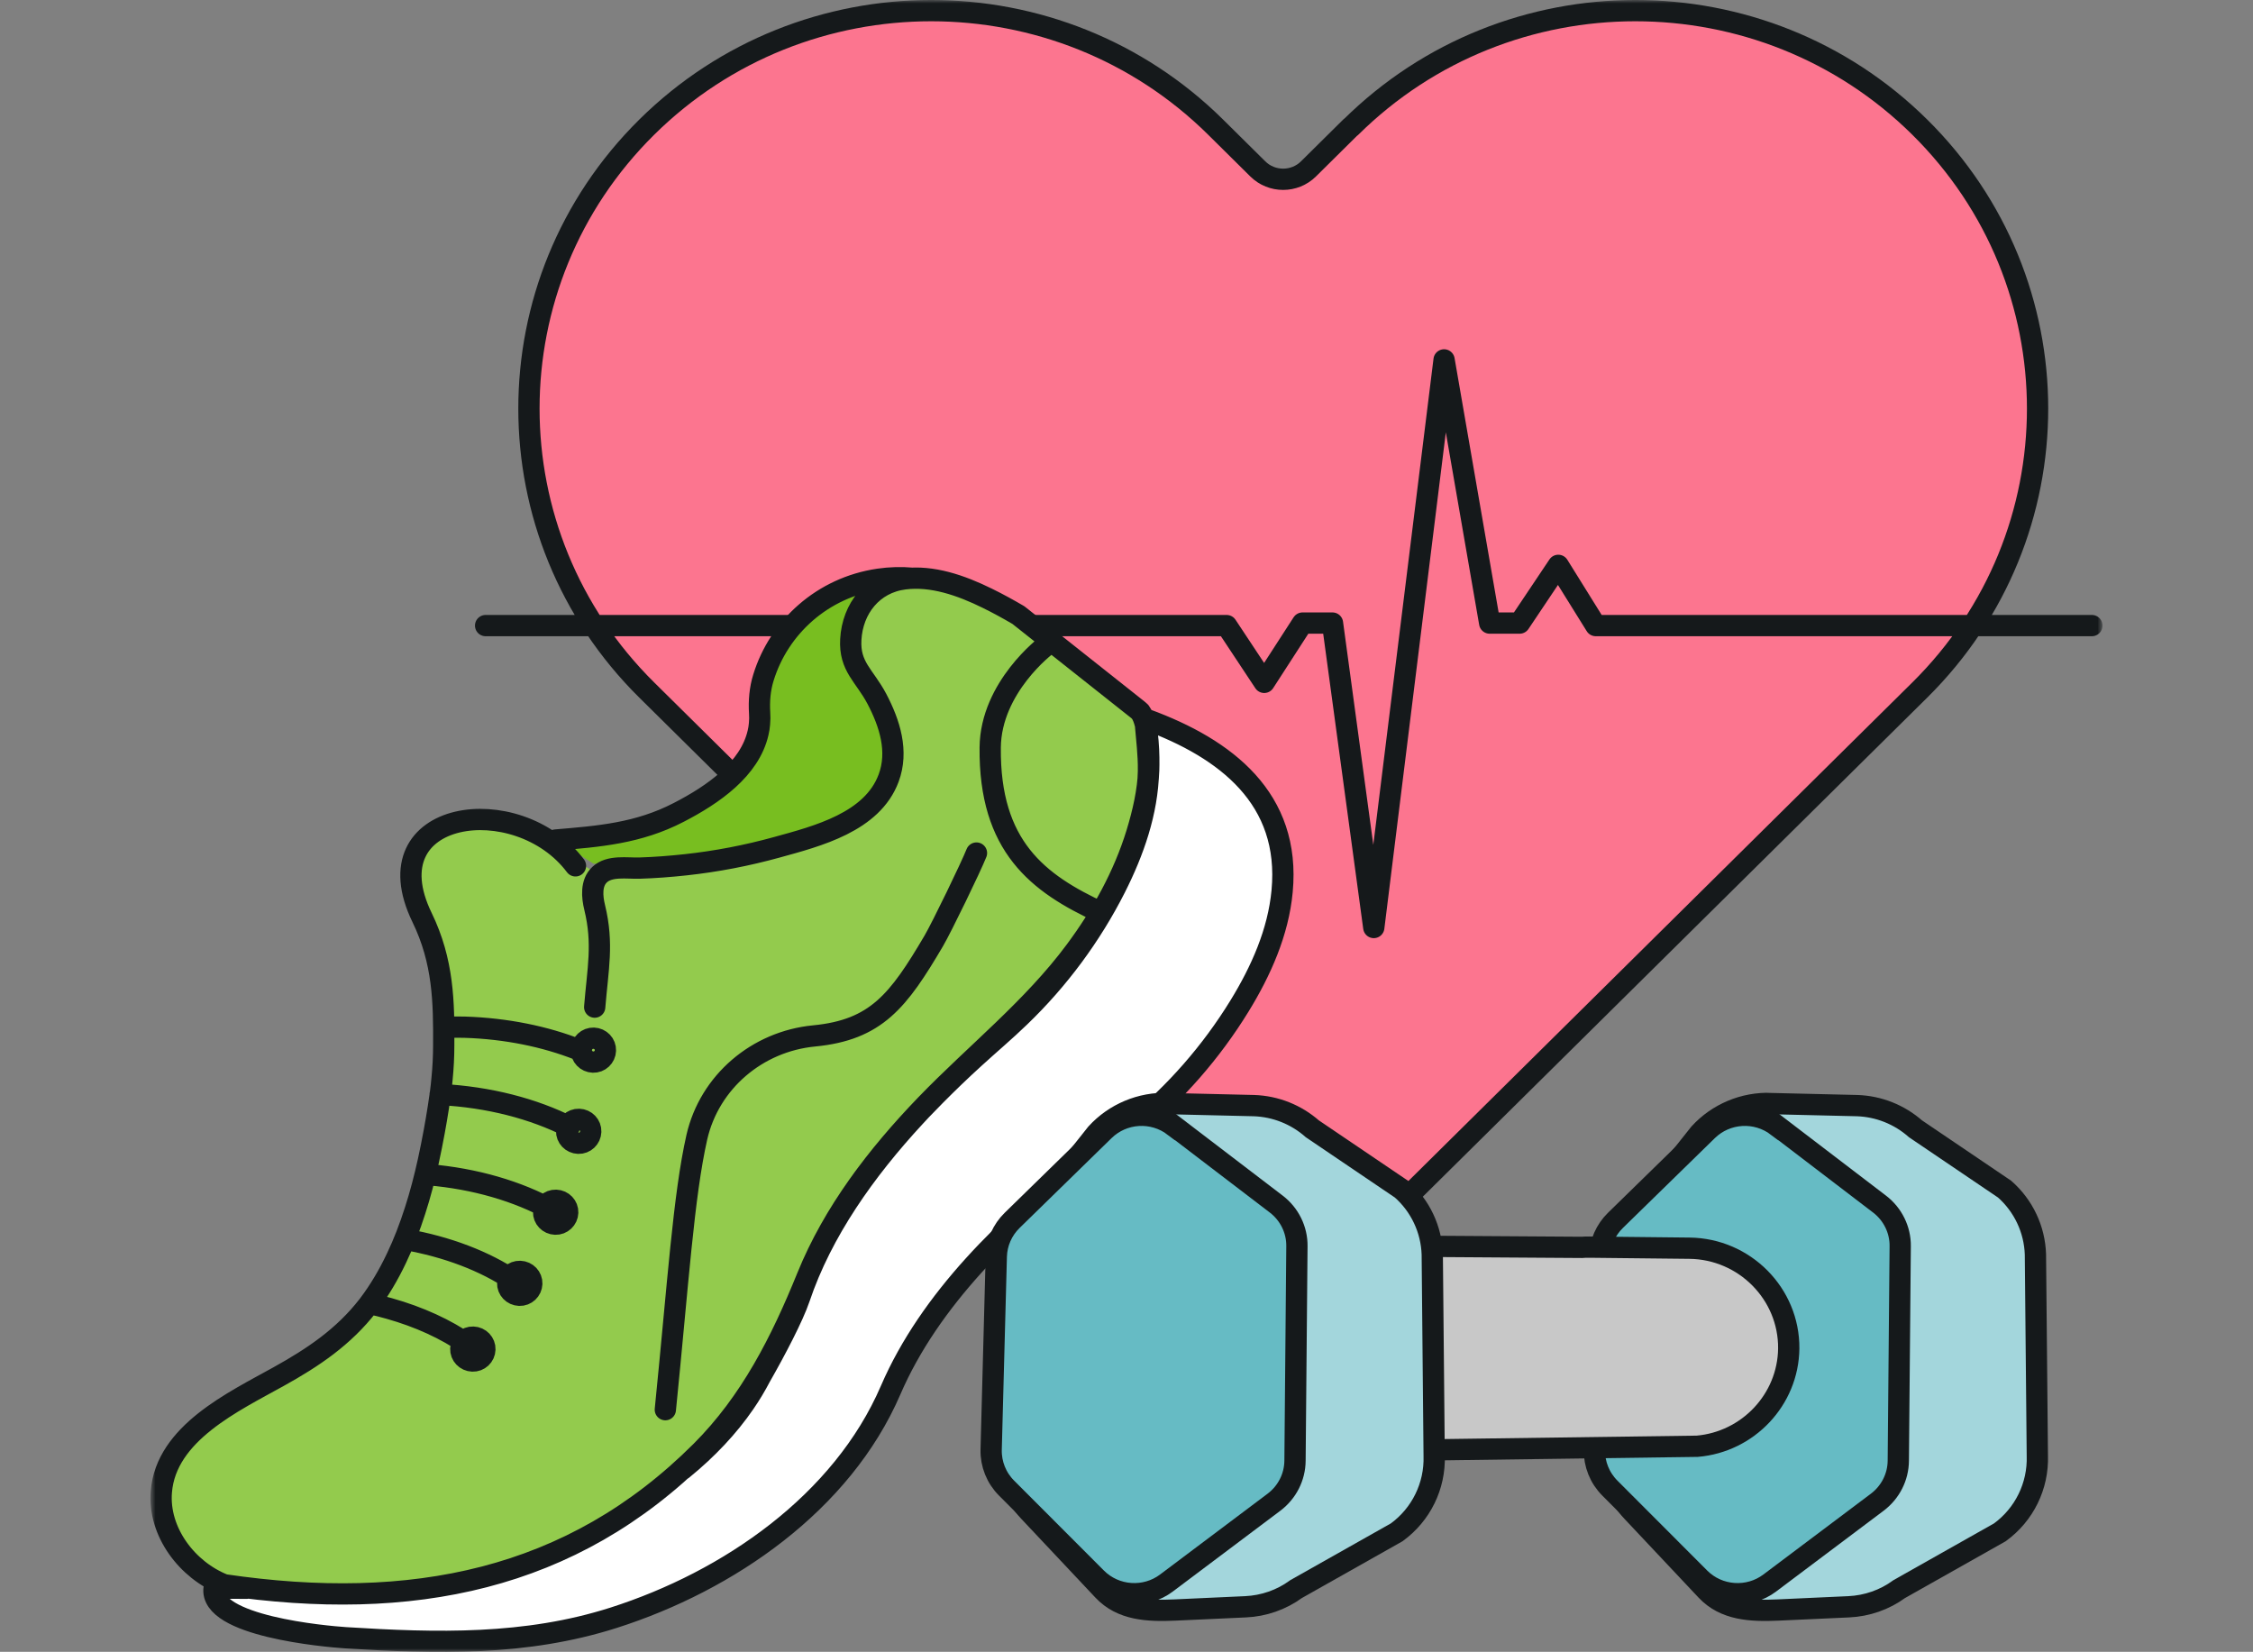
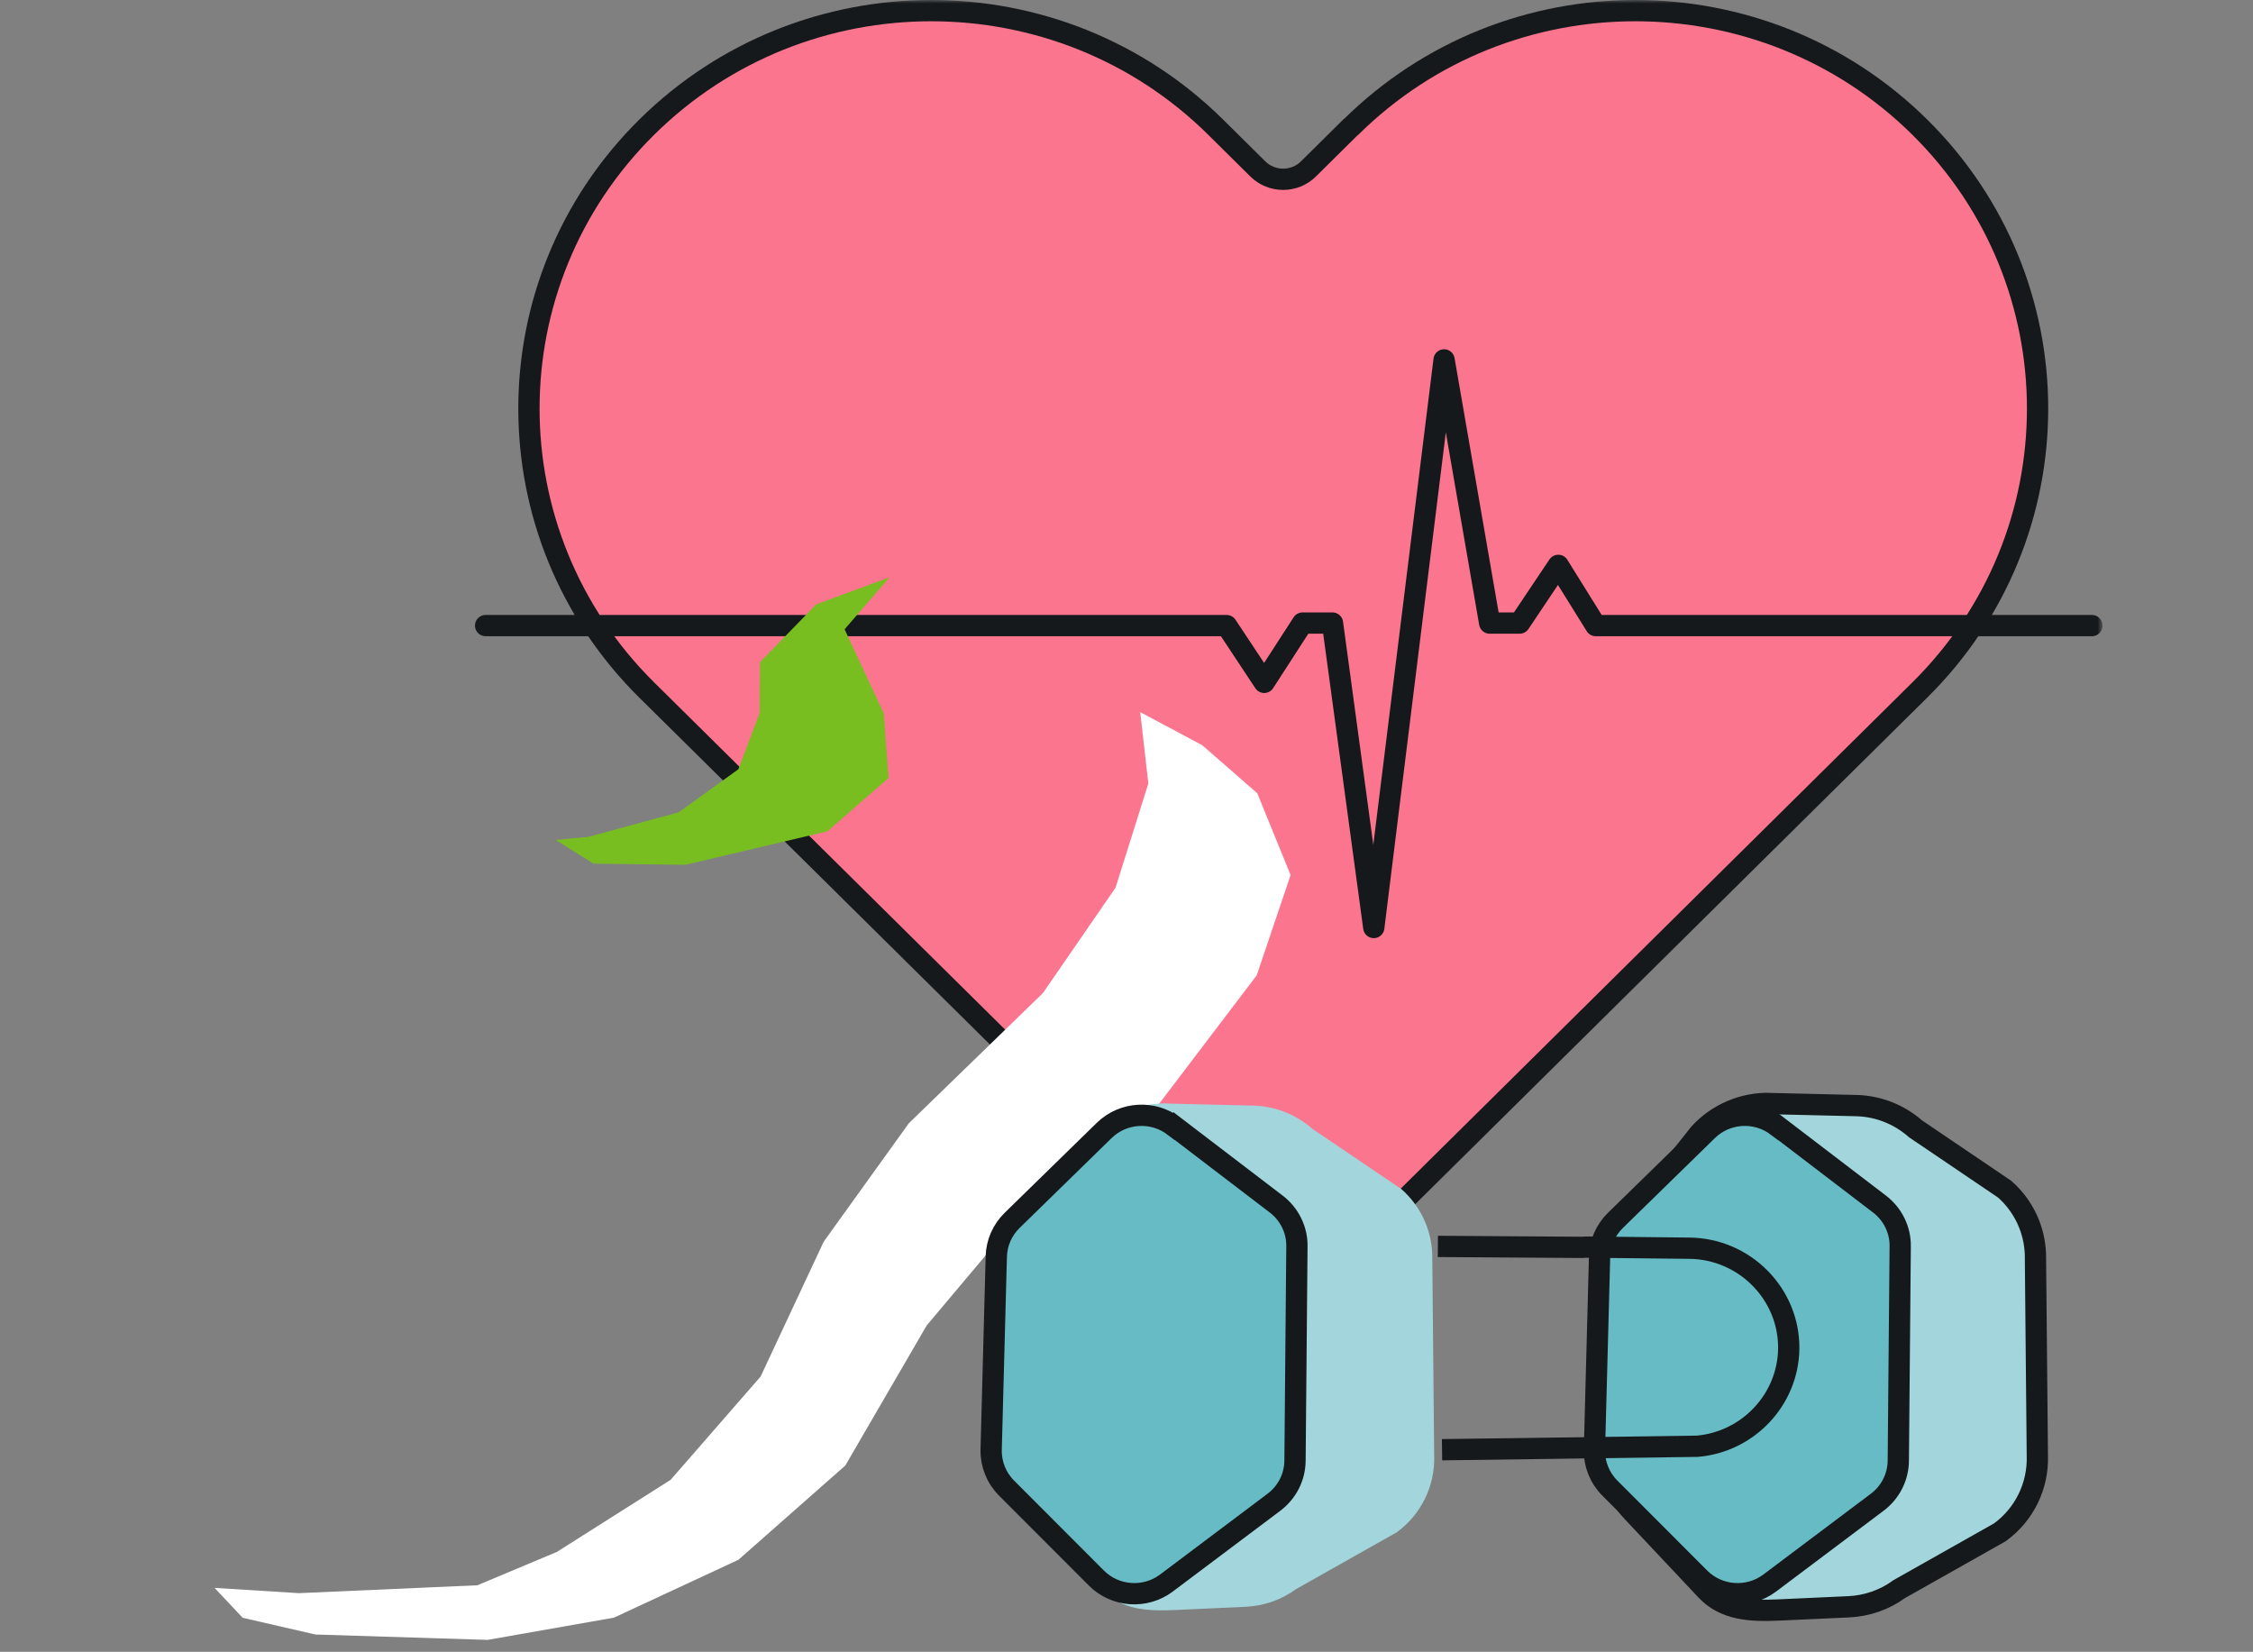
<svg xmlns="http://www.w3.org/2000/svg" width="326" height="239" viewBox="0 0 326 239" fill="none">
  <rect x="0" y="0" width="326" height="239" fill="#808080" stroke="none" />
  <g clip-path="url(#clip0_4419_1186)">
    <mask id="mask0_4419_1186" style="mask-type:luminance" maskUnits="userSpaceOnUse" x="21" y="0" width="284" height="239">
      <path d="M304.207 0H21.793V239H304.207V0Z" fill="white" />
    </mask>
    <g mask="url(#mask0_4419_1186)">
      <path d="M195.431 18.399L189.335 24.435C187.314 26.441 184.016 26.441 181.996 24.435L175.9 18.399C153.174 -4.082 116.305 -4.082 93.579 18.399C70.854 40.881 70.854 77.354 93.579 99.836L103.354 109.503L134.748 140.563L182.065 187.36C184.068 189.349 187.314 189.349 189.318 187.36L236.617 140.563L268.011 109.503L277.785 99.836C300.511 77.354 300.511 40.881 277.785 18.399C255.06 -4.082 218.191 -4.082 195.465 18.399" fill="#78BE20" />
      <path d="M195.431 18.399L189.335 24.435C187.314 26.441 184.016 26.441 181.996 24.435L175.9 18.399C153.174 -4.082 116.305 -4.082 93.579 18.399C70.854 40.881 70.854 77.354 93.579 99.836L103.354 109.503L134.748 140.563L182.065 187.36C184.068 189.349 187.314 189.349 189.318 187.36L236.617 140.563L268.011 109.503L277.785 99.836C300.511 77.354 300.511 40.881 277.785 18.399C255.06 -4.082 218.191 -4.082 195.465 18.399" fill="#FC758F" />
      <path d="M70.267 90.515H177.488L182.928 98.729L188.471 90.151H192.806L198.781 134.199L208.952 52.071L215.549 90.151H219.883L225.478 81.799L230.901 90.515H302.687M195.431 18.399L189.335 24.435C187.314 26.441 184.016 26.441 181.996 24.435L175.9 18.399C153.174 -4.082 116.305 -4.082 93.579 18.399C70.854 40.881 70.854 77.354 93.579 99.836L103.354 109.503L134.748 140.563L182.065 187.36C184.068 189.349 187.314 189.349 189.318 187.36L236.617 140.563L268.011 109.503L277.786 99.836C300.511 77.354 300.511 40.881 277.786 18.399C255.06 -4.082 218.191 -4.082 195.465 18.399H195.431Z" stroke="#15191B" stroke-width="3.078" stroke-linecap="round" stroke-linejoin="round" />
    </g>
    <path d="M164.986 103.036L166.161 113.361L161.412 128.441L150.912 143.677L131.502 162.527L119.19 179.648L110.054 199.172L97.034 214.114L80.577 224.542L69.076 229.367L43.259 230.509L31.05 229.748L35.108 234.071L45.642 236.492L70.561 237.27L88.831 234.054L106.842 225.684L122.315 212.039L134.093 191.771L144.73 179.129L167.335 160.209L181.841 141.117L186.745 126.608L181.927 114.779L173.966 107.827L164.986 103.036Z" fill="white" />
-     <path d="M164.641 102.691L146.509 88.51L134.973 83.72L128.117 84.55L124.111 88.579L123.248 94.597L127.893 103.244L128.566 112.566L123.679 118.29L107.913 123.703L91.3 125.588L86.741 126.556L82.044 123.824L74.36 119.258L64.948 119.31L60.407 121.818L59.491 127.317L61.063 132.73L64.016 143.937L63.446 160.227L60.303 174.477L52.584 189.765L45.296 196.216L31.136 204.621L23.486 211.919L23.244 219.389L25.886 226.307L34.193 230.233L52.135 230.786L72.097 228.105L88.416 220.41L100.056 211.521L108.759 201.438L115.339 185.2L123.662 169.583L133.989 159.864L156.835 136.172L164.313 124.135L166.143 109.09L164.641 102.691Z" fill="#93CB4D" />
    <path d="M128.72 83.528L118.117 87.437L109.966 95.807L109.915 103.157L106.841 111.302L98.207 117.528L85.099 121.09L80.402 121.523L85.876 124.964L99.208 125.12L119.723 120.278L128.565 112.565L127.874 103.191L122.21 91.051L128.72 83.528Z" fill="#78BE20" />
    <mask id="mask1_4419_1186" style="mask-type:luminance" maskUnits="userSpaceOnUse" x="21" y="0" width="284" height="239">
      <path d="M304.207 0H21.793V239H304.207V0Z" fill="white" />
    </mask>
    <g mask="url(#mask1_4419_1186)">
-       <path d="M151.412 93.369C151.412 93.369 143.364 99.404 143.278 108.155C143.14 122.457 150.168 127.818 159.338 132.038M67.658 194.503C64.532 192.324 60.664 190.542 56.295 189.315C55.38 189.055 54.447 188.813 53.498 188.623M74.324 185.285C70.162 182.483 64.722 180.391 58.592 179.319M79.85 175.082C74.963 172.384 68.78 170.533 61.942 169.963M82.388 163.045C77.225 160.434 70.766 158.722 63.686 158.359M83.701 151.874C78.917 149.988 73.288 148.813 67.243 148.622C66.639 148.605 66.035 148.605 65.448 148.605M141.292 123.425C140.498 125.431 136.284 134.13 135.11 136.136C129.998 144.818 126.786 149.02 117.789 149.885C109.552 150.68 102.662 156.543 100.831 164.533C98.915 173.007 98.12 185.631 96.272 203.962M83.269 125.276C74.911 114.138 53.463 117.044 61.061 132.729C64.17 139.128 64.239 144.991 64.204 151.286C64.204 152.894 64.118 154.485 63.962 156.076C63.842 157.459 63.652 158.843 63.427 160.226C63.254 161.385 63.047 162.526 62.84 163.685C62.581 165.121 62.287 166.556 61.977 167.991C61.441 170.412 60.819 172.834 60.06 175.168C59.3 177.537 58.419 179.855 57.366 182.051C56.226 184.455 54.896 186.72 53.308 188.813C53.308 188.83 53.273 188.865 53.256 188.882C49.733 193.43 45.312 196.405 40.322 199.172C33.777 202.821 24.037 207.352 23.346 215.826C22.863 221.637 27.094 227.205 32.447 229.298C59.524 233.275 82.699 228.71 101.436 209.998C108.62 202.821 113.04 194.018 116.788 184.784C120.604 175.358 126.959 167.127 133.987 159.829C141.171 152.392 149.408 145.907 155.591 137.572C159.424 132.418 162.602 126.694 164.484 120.554C165.382 117.615 166.107 114.484 166.211 111.406C166.263 109.694 166.28 104.748 164.985 103.001M98.759 212.592C102.368 209.652 105.39 206.435 107.739 203.011C108.585 201.783 109.362 200.486 110.036 199.189C112.194 195.419 114.767 190.508 115.665 187.845C118.929 178.143 125.232 169.306 132.364 161.593C132.675 161.264 132.986 160.918 133.297 160.59C133.521 160.365 133.746 160.123 133.97 159.898C135.783 158.013 137.631 156.197 139.496 154.45C139.997 153.983 140.498 153.516 141.016 153.049C143.192 151.061 145.454 149.158 147.561 147.118C153.173 141.722 157.87 135.375 161.376 128.458C164.035 123.2 166.038 117.493 166.176 111.614C166.176 111.527 166.176 111.441 166.176 111.371C166.211 109.279 165.9 106.702 165.779 105.232C165.71 104.402 165.71 103.918 165.866 104.091C177.436 108.328 186.778 115.574 185.517 128.942C184.965 134.874 182.461 140.494 179.335 145.579C175.26 152.202 170.079 158.134 164.035 163.063C161.756 164.93 159.355 166.642 157.007 168.458C145.834 177.088 134.523 188.035 128.876 201.126C121.847 217.434 105.425 228.762 88.778 234.071C76.051 238.135 63.151 237.789 49.975 236.959C47.108 236.769 30.219 235.281 30.979 229.782C30.979 229.782 32.965 229.799 35.694 229.799M164.985 103.036C164.881 102.898 164.76 102.776 164.639 102.69C164.588 102.655 147.353 88.993 147.353 88.993C145.937 88.163 144.435 87.333 142.881 86.572C139.03 84.67 134.868 83.252 130.879 83.753C126.251 84.324 123.35 88.077 123.108 92.521C122.884 96.481 125.094 97.727 126.89 101.134C128.738 104.662 130.033 108.691 128.582 112.582C126.216 118.946 118.307 120.97 112.401 122.595C108.084 123.788 103.681 124.636 99.225 125.12C96.998 125.362 94.77 125.535 92.525 125.604C90.729 125.656 88.191 125.189 86.757 126.555C85.479 127.749 85.669 129.772 86.049 131.311C87.327 136.569 86.498 140.183 86.049 145.717M132.019 83.667C130.43 83.528 128.789 83.563 127.149 83.805C119.015 84.999 112.712 90.74 110.467 98.038C109.949 99.698 109.811 101.428 109.915 103.157C109.949 103.658 109.949 104.177 109.897 104.713C109.863 105.163 109.794 105.595 109.69 106.028C108.481 111.302 103.197 114.969 98.206 117.545C92.37 120.572 86.654 121.021 80.402 121.54M66.674 195.143C66.639 196.094 67.399 196.889 68.366 196.924C69.333 196.958 70.127 196.215 70.162 195.246C70.197 194.295 69.437 193.5 68.47 193.465C67.503 193.43 66.708 194.191 66.674 195.143ZM73.46 185.631C73.426 186.582 74.186 187.378 75.153 187.412C76.12 187.447 76.914 186.686 76.949 185.735C76.983 184.784 76.223 183.988 75.256 183.953C74.289 183.919 73.495 184.663 73.46 185.631ZM78.658 175.341C78.624 176.292 79.383 177.088 80.35 177.122C81.318 177.157 82.112 176.396 82.147 175.445C82.181 174.494 81.421 173.698 80.454 173.664C79.487 173.629 78.693 174.39 78.658 175.341ZM81.991 163.633C81.957 164.584 82.716 165.38 83.683 165.415C84.65 165.449 85.445 164.688 85.479 163.737C85.514 162.786 84.754 161.99 83.787 161.956C82.82 161.921 82.026 162.682 81.991 163.633ZM84.115 151.891C84.081 152.842 84.84 153.637 85.808 153.672C86.775 153.707 87.569 152.946 87.603 151.995C87.638 151.043 86.878 150.248 85.911 150.213C84.944 150.179 84.15 150.94 84.115 151.891Z" stroke="#15191B" stroke-width="3.078" stroke-linecap="round" stroke-linejoin="round" />
      <path d="M256.251 159.674L268.719 159.968C271.844 160.072 274.832 161.265 277.163 163.323L290.063 172.056C292.791 174.46 294.397 177.867 294.518 181.482L294.794 210.639C294.933 214.997 292.912 219.13 289.372 221.707L274.814 229.921C272.69 231.478 270.135 232.36 267.51 232.481L257.287 232.948C253.367 233.121 249.568 232.948 246.891 230.094L236.184 218.715C234.008 216.398 232.73 213.371 232.61 210.206L231.712 186.912C231.573 183.47 232.817 180.098 235.148 177.539L245.907 163.998C248.549 161.109 252.348 159.518 256.285 159.657" fill="#A3D6DC" />
      <path d="M256.251 159.674L268.719 159.968C271.844 160.072 274.832 161.265 277.163 163.323L290.063 172.056C292.791 174.46 294.397 177.867 294.518 181.482L294.794 210.639C294.933 214.997 292.912 219.13 289.372 221.707L274.814 229.921C272.69 231.478 270.135 232.36 267.51 232.481L257.287 232.948C253.367 233.121 249.568 232.948 246.891 230.094L236.184 218.715C234.008 216.398 232.73 213.371 232.61 210.206L231.712 186.912C231.573 183.47 232.817 180.098 235.148 177.539L245.907 163.998C248.549 161.109 252.348 159.518 256.285 159.657L256.251 159.674Z" stroke="#15191B" stroke-width="3.078" stroke-miterlimit="10" />
    </g>
    <mask id="mask2_4419_1186" style="mask-type:luminance" maskUnits="userSpaceOnUse" x="0" y="0" width="326" height="239">
      <path d="M326 0H0V239H326V0Z" fill="white" />
    </mask>
    <g mask="url(#mask2_4419_1186)">
      <path d="M257.202 162.942L271.966 174.217C273.866 175.67 274.988 177.936 274.954 180.322L274.678 211.347C274.66 213.699 273.538 215.913 271.638 217.348L256.079 229.039C253.005 231.356 248.654 231.045 245.942 228.33L232.939 215.307C231.471 213.837 230.66 211.831 230.711 209.756L231.454 181.792C231.506 179.821 232.335 177.953 233.751 176.569L247.065 163.564C249.811 160.884 254.128 160.625 257.184 162.959" fill="#66BBC4" />
    </g>
    <mask id="mask3_4419_1186" style="mask-type:luminance" maskUnits="userSpaceOnUse" x="21" y="0" width="284" height="239">
      <path d="M304.207 0H21.793V239H304.207V0Z" fill="white" />
    </mask>
    <g mask="url(#mask3_4419_1186)">
      <path d="M257.201 162.942L271.965 174.217C273.865 175.67 274.987 177.936 274.953 180.322L274.677 211.347C274.659 213.699 273.537 215.913 271.637 217.348L256.078 229.039C253.004 231.356 248.653 231.045 245.941 228.33L232.938 215.307C231.47 213.837 230.659 211.831 230.71 209.756L231.453 181.792C231.505 179.821 232.334 177.953 233.75 176.569L247.064 163.564C249.81 160.884 254.127 160.625 257.183 162.959L257.201 162.942Z" stroke="#15191B" stroke-width="3.078" stroke-miterlimit="10" />
    </g>
    <mask id="mask4_4419_1186" style="mask-type:luminance" maskUnits="userSpaceOnUse" x="0" y="0" width="326" height="239">
      <path d="M326 0H0V239H326V0Z" fill="white" />
    </mask>
    <g mask="url(#mask4_4419_1186)">
-       <path d="M258.807 195.091C258.894 187.188 252.435 180.668 244.44 180.581L229.968 180.426C229.588 180.426 229.208 180.426 228.846 180.46L206.448 180.305L207.743 209.756L242.661 209.289H244.146C244.612 209.306 245.078 209.289 245.545 209.254C252.867 208.615 258.704 202.527 258.79 195.108" fill="#C8C8C8" />
      <path d="M168.974 159.674L181.443 159.968C184.568 160.072 187.556 161.265 189.887 163.323L202.787 172.056C205.515 174.46 207.121 177.867 207.242 181.482L207.518 210.639C207.657 214.997 205.636 219.13 202.096 221.707L187.538 229.921C185.414 231.478 182.859 232.36 180.234 232.481L170.011 232.948C166.091 233.121 162.291 232.948 159.615 230.094L148.908 218.715C146.732 216.398 145.454 213.371 145.333 210.206L144.453 186.912C144.315 183.47 145.558 180.098 147.889 177.539L158.648 163.998C161.29 161.109 165.089 159.518 169.026 159.657" fill="#A3D6DC" />
    </g>
    <mask id="mask5_4419_1186" style="mask-type:luminance" maskUnits="userSpaceOnUse" x="21" y="0" width="284" height="239">
      <path d="M304.207 0H21.793V239H304.207V0Z" fill="white" />
    </mask>
    <g mask="url(#mask5_4419_1186)">
-       <path d="M168.975 159.674L181.443 159.968C184.569 160.072 187.557 161.265 189.888 163.323L202.788 172.056C205.516 174.46 207.122 177.867 207.243 181.482L207.519 210.639C207.657 214.997 205.637 219.13 202.097 221.707L187.539 229.921C185.415 231.478 182.86 232.36 180.235 232.481L170.012 232.948C166.092 233.121 162.292 232.948 159.616 230.094L148.909 218.715C146.733 216.398 145.455 213.371 145.334 210.206L144.454 186.912C144.316 183.47 145.559 180.098 147.89 177.539L158.649 163.998C161.291 161.109 165.09 159.518 169.027 159.657L168.975 159.674Z" stroke="#15191B" stroke-width="3.078" stroke-miterlimit="10" />
-     </g>
+       </g>
    <mask id="mask6_4419_1186" style="mask-type:luminance" maskUnits="userSpaceOnUse" x="0" y="0" width="326" height="239">
      <path d="M326 0H0V239H326V0Z" fill="white" />
    </mask>
    <g mask="url(#mask6_4419_1186)">
      <path d="M169.908 162.942L184.672 174.217C186.572 175.67 187.695 177.936 187.66 180.322L187.384 211.347C187.366 213.699 186.244 215.913 184.344 217.348L168.785 229.039C165.711 231.356 161.36 231.045 158.648 228.33L145.645 215.307C144.177 213.837 143.366 211.831 143.417 209.756L144.16 181.792C144.212 179.821 145.041 177.953 146.457 176.569L159.771 163.564C162.517 160.884 166.834 160.625 169.89 162.959" fill="#66BBC4" />
    </g>
    <mask id="mask7_4419_1186" style="mask-type:luminance" maskUnits="userSpaceOnUse" x="21" y="0" width="284" height="239">
      <path d="M304.207 0H21.793V239H304.207V0Z" fill="white" />
    </mask>
    <g mask="url(#mask7_4419_1186)">
      <path d="M208.053 180.339L228.862 180.478C229.225 180.443 229.605 180.443 229.985 180.443L244.456 180.599C252.434 180.685 258.893 187.205 258.824 195.108C258.737 202.527 252.918 208.632 245.579 209.255L208.658 209.756M169.907 162.942L184.672 174.217C186.571 175.67 187.694 177.936 187.659 180.322L187.383 211.347C187.365 213.699 186.243 215.913 184.343 217.348L168.784 229.039C165.71 231.356 161.359 231.045 158.647 228.33L145.644 215.307C144.176 213.837 143.365 211.831 143.416 209.756L144.159 181.792C144.211 179.821 145.04 177.953 146.456 176.569L159.77 163.564C162.516 160.884 166.833 160.625 169.889 162.959L169.907 162.942Z" stroke="#15191B" stroke-width="3.078" stroke-miterlimit="10" />
    </g>
  </g>
  <defs>
    <clipPath id="clip0_4419_1186">
      <rect width="326" height="239" fill="white" />
    </clipPath>
  </defs>
</svg>